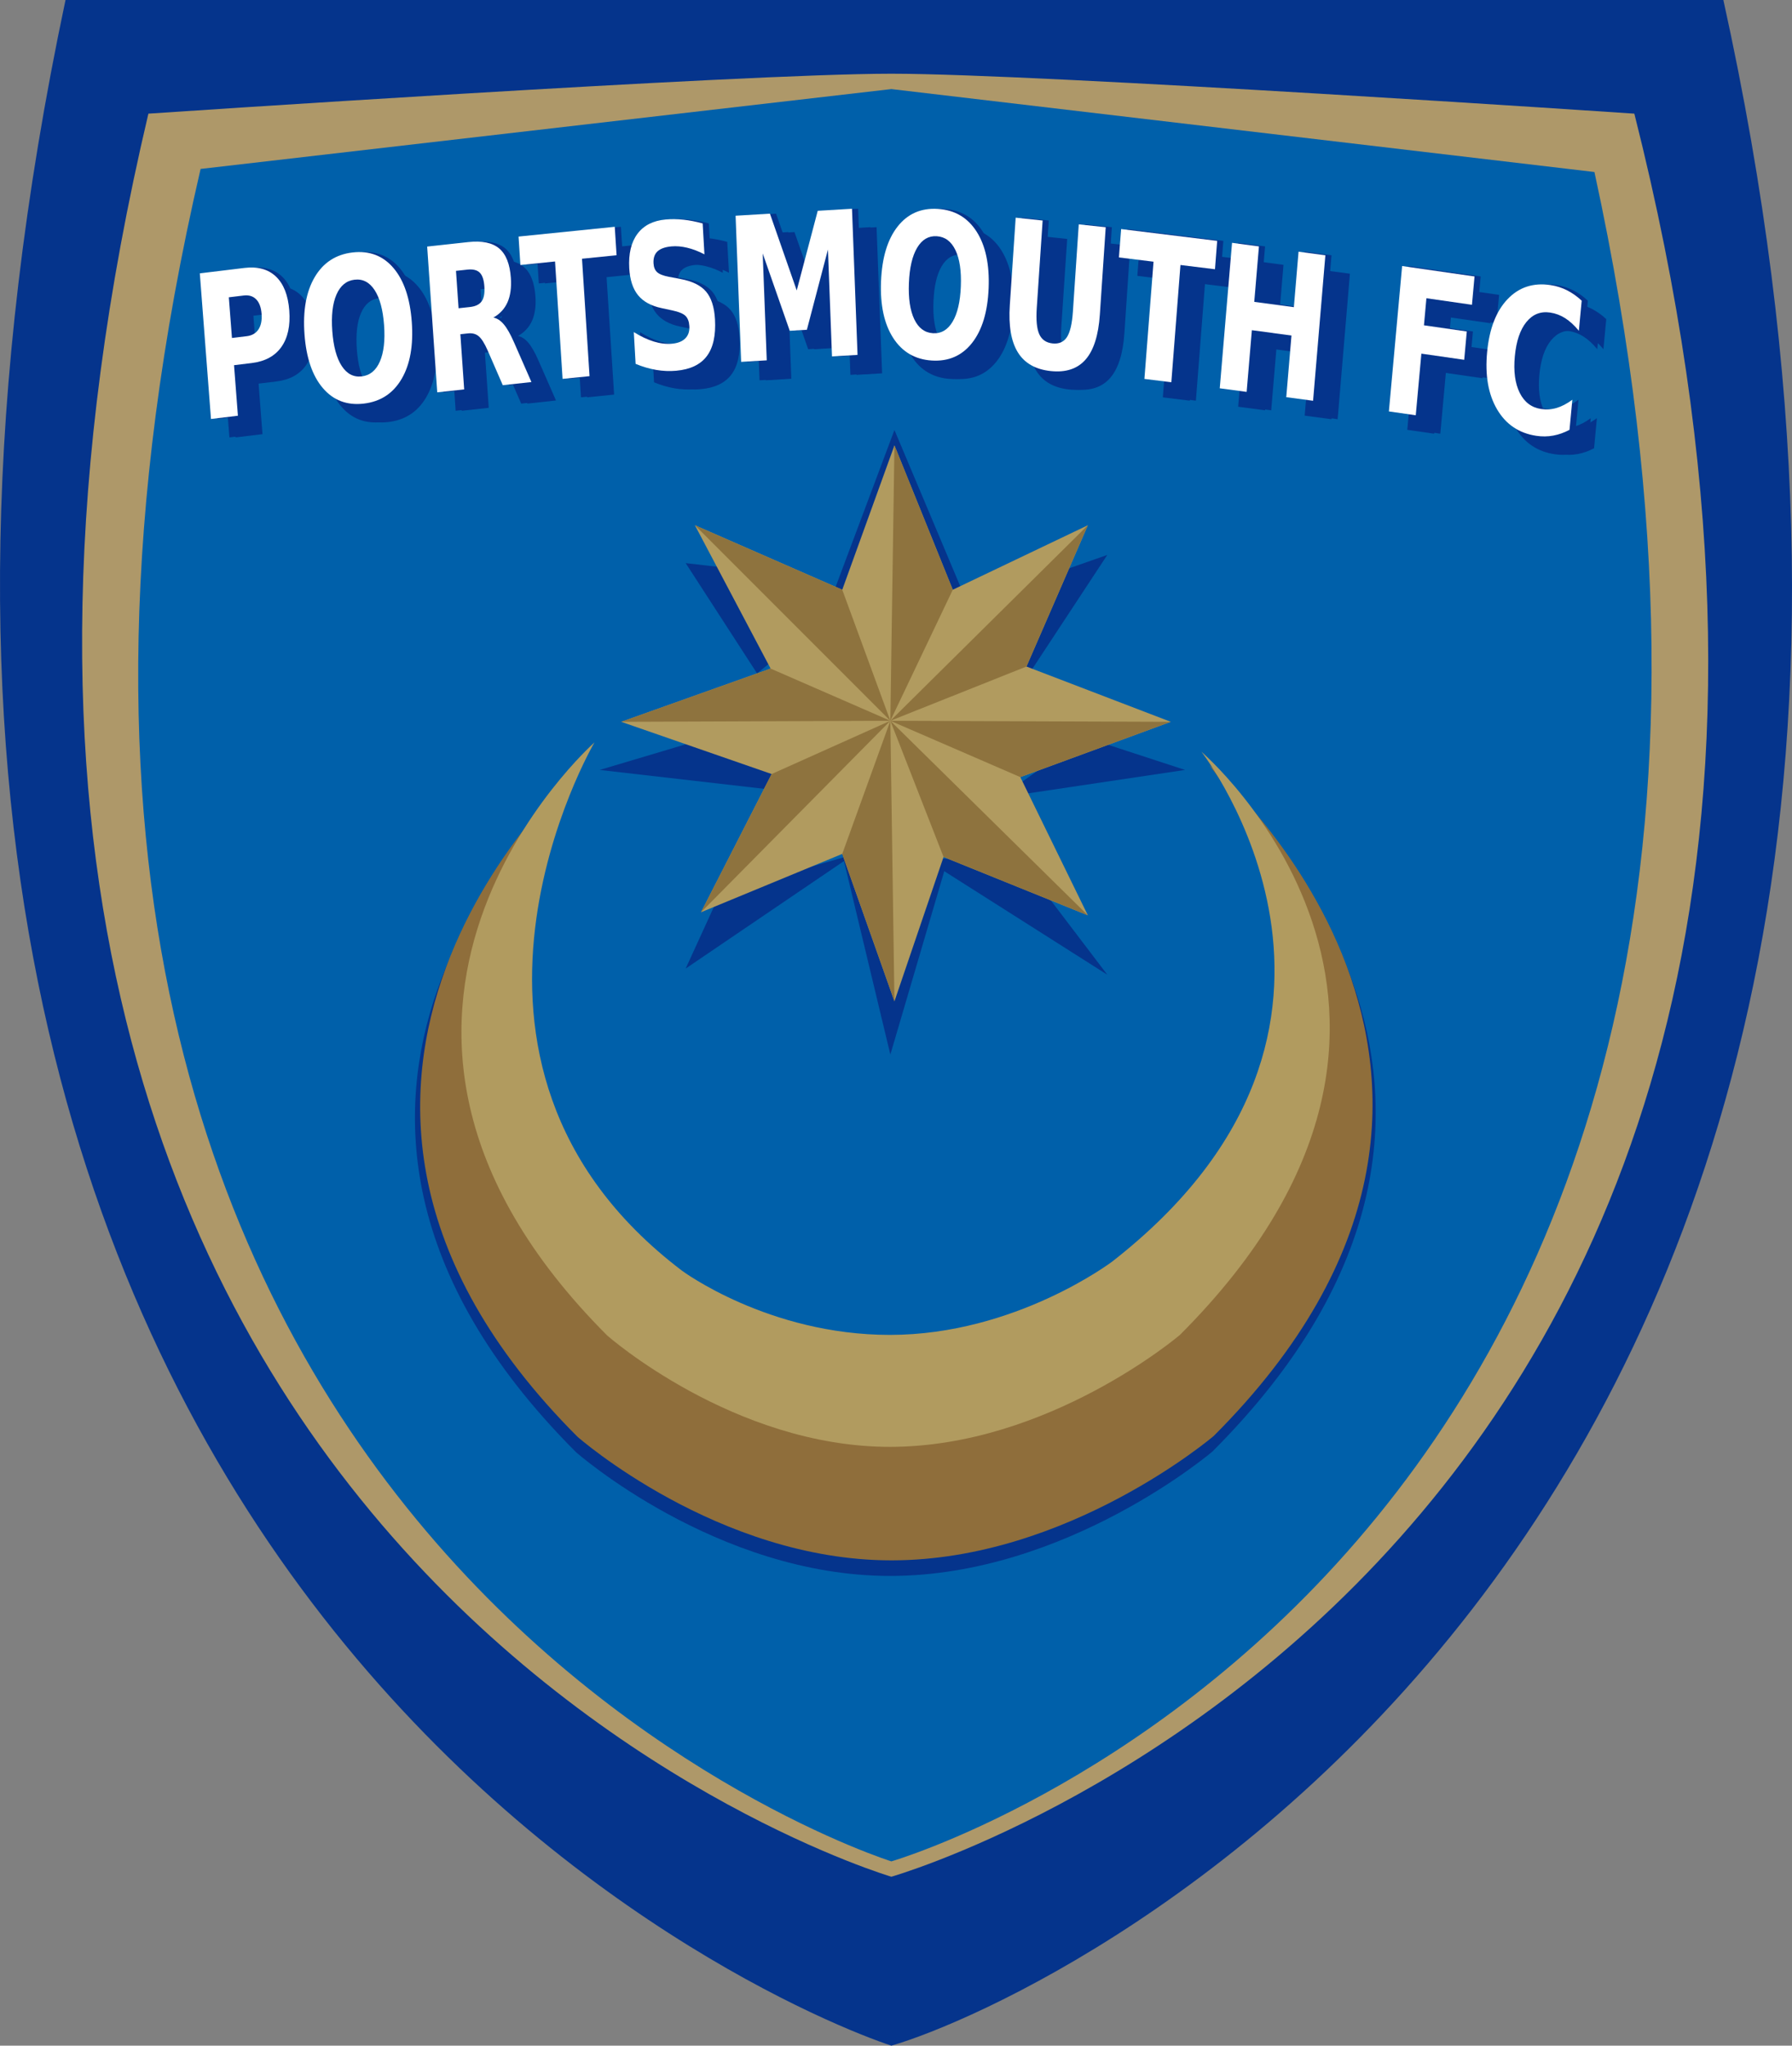
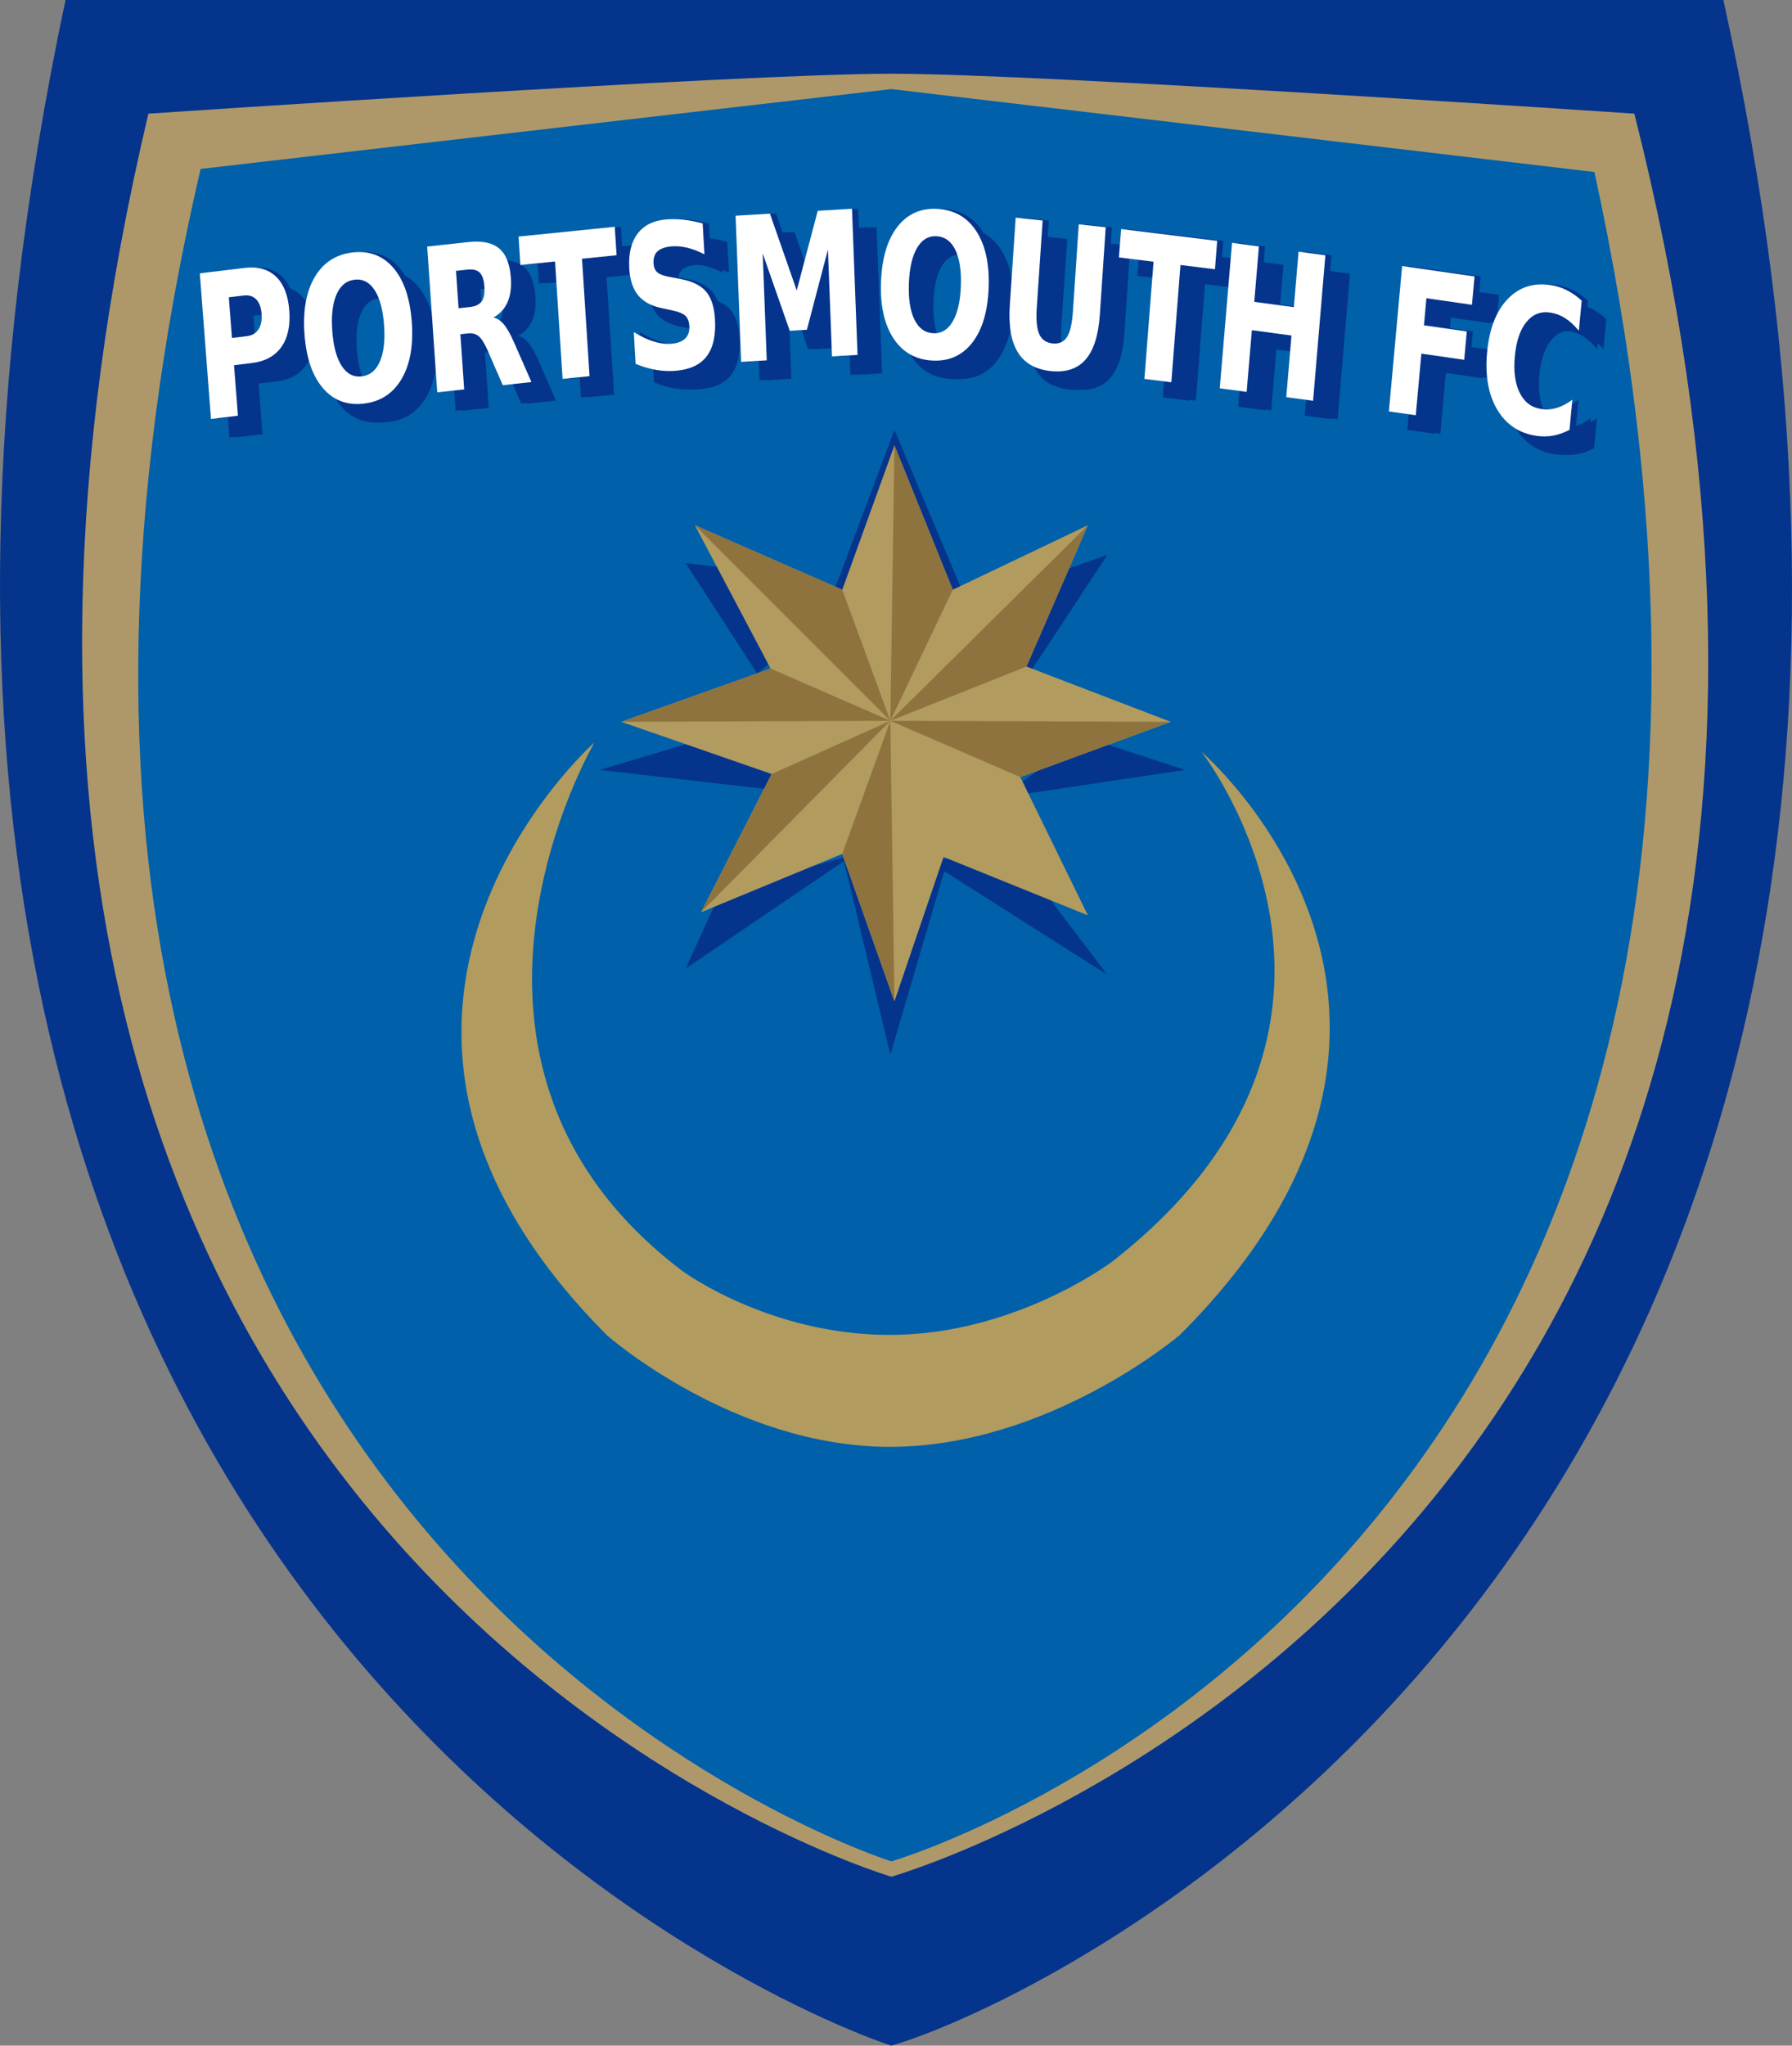
<svg xmlns="http://www.w3.org/2000/svg" version="1.0" x="0px" y="0px" width="350.215px" height="399.6px" viewBox="0 0 350.215 399.6" enable-background="new 0 0 350.215 399.6" xml:space="preserve">
  <rect x="0" y="0" width="350.215" height="399.6" fill="#808080" stroke="none" />
  <g id="Ebene_2">
    <path fill="#05348C" d="M12.803,0c-65.4,309,139.969,392.568,161.4,399.6c31.2-9,228.6-100.2,162.6-399.6H12.803z" />
  </g>
  <g id="Ebene_3">
    <path fill="#AE9869" d="M29.002,22.2c-66.6,282,145.2,344.4,145.2,344.4s216.6-61.8,145.2-344.4c0,0-115.8-7.8-145.2-7.8   S29.002,22.2,29.002,22.2z" />
  </g>
  <g id="Ebene_4">
    <path fill="#0060AA" d="M39.203,33c-62.4,268.8,135,330.6,135,330.6s196.8-57,137.4-330l-137.4-16.2L39.203,33z" />
  </g>
  <g id="Ebene_9">
-     <path fill="#05348C" d="M110.432,155.547c0,0-67.434,58.548,2.166,128.147c0,0,27.45,24.15,61.35,24.15c34.5,0,63-24.301,63-24.301   c70.351-70.35,2.412-129.541,2.412-129.541s48.588,62.341-17.09,113.606c0,0-21.022,15.935-48.322,15.935   c-26.4,0-45.15-13.949-45.15-13.949C69.098,224.294,110.432,155.547,110.432,155.547z" />
-   </g>
+     </g>
  <g id="Ebene_8">
-     <path fill="#8F6E3B" d="M113.603,149.7c0,0-70.35,61.35-0.75,130.95c0,0,27.45,24.15,61.35,24.15c34.5,0,63-24.3,63-24.3   c70.35-70.351-0.9-131.1-0.9-131.1s51.9,63.9-13.777,115.164c0,0-21.022,15.937-48.323,15.937c-26.4,0-45.15-13.95-45.15-13.95   C69.353,221.25,113.603,149.7,113.603,149.7z" />
    <path fill="#B19B5F" d="M116.181,145.021c0,0-60.136,53.232,2.503,115.872c0,0,24.705,21.735,55.215,21.735   c31.05,0,56.701-21.87,56.701-21.87c63.314-63.315,4.203-113.904,4.203-113.904s41.696,53.425-17.414,99.562   c0,0-18.92,14.343-43.49,14.343c-23.76,0-40.635-12.555-40.635-12.555C79.534,207.434,116.181,145.021,116.181,145.021z" />
  </g>
  <g id="Ebene_7">
    <polygon fill="#05348C" points="216.403,190.399 183.648,169.616 192.648,159.155" />
    <polygon fill="#05348C" points="164.603,166.8 174.003,206 185.257,167.746" />
    <polygon fill="#05348C" points="134.002,189.2 140.784,174.377 166.853,166.903" />
    <polygon fill="#05348C" points="117.203,150.4 153.203,154.534 149.099,140.895" />
    <polygon fill="#05348C" points="134.002,110 147.955,131.543 157.203,124 144.402,111.2" />
    <polygon fill="#05348C" points="216.403,108.4 200.603,132.4 192.403,116.8" />
    <polygon fill="#05348C" points="231.603,150.4 212.003,144 195.403,155.799" />
    <polygon fill="#05348C" points="187.916,115.114 174.803,83.996 163.091,115.211" />
  </g>
  <g id="Ebene_6">
    <polygon fill="#B19B5F" points="174.803,87 164.603,115.2 135.803,102.6 150.603,130.6 121.403,141 150.803,151.2 137.002,178.2 164.603,166.8 174.803,195.6 184.402,167.4 212.603,178.8 199.402,151.8 228.803,141 200.603,130.2 212.603,102.6 186.203,115.2" />
    <polygon fill="#8E733E" points="135.803,102.6 174.002,140.799 164.603,115.2" />
    <polygon fill="#8E733E" points="174.803,87 174.002,140.799 186.203,115.2" />
    <polygon fill="#8E733E" points="212.603,102.6 174.002,140.799 200.603,130.2" />
    <polygon fill="#8E733E" points="228.803,141 174.002,140.799 199.402,151.8" />
-     <polygon fill="#8E733E" points="212.603,178.8 174.002,140.799 184.402,167.4" />
    <polygon fill="#8E733E" points="174.803,195.6 174.002,140.799 164.603,166.8" />
    <polygon fill="#8E733E" points="137.002,178.2 174.002,140.799 150.803,151.2" />
    <polygon fill="#8E733E" points="121.403,141 174.002,140.799 150.603,130.6" />
  </g>
  <g id="Ebene_10">
    <g>
      <g>
        <path fill="#05348C" d="M43.85,56.996l8.719-1.057c2.598-0.314,4.651,0.248,6.159,1.686c1.509,1.439,2.377,3.645,2.605,6.618     c0.229,2.985-0.287,5.366-1.548,7.14c-1.262,1.775-3.191,2.82-5.79,3.135l-3.458,0.419l0.758,9.87l-5.262,0.639L43.85,56.996z      M49.52,61.675l0.611,7.946l2.896-0.351c1.021-0.124,1.783-0.566,2.286-1.325c0.503-0.76,0.706-1.774,0.608-3.045     c-0.097-1.27-0.451-2.215-1.06-2.833c-0.609-0.618-1.423-0.866-2.444-0.742L49.52,61.675z" />
        <path fill="#05348C" d="M73.707,52.917c3.276-0.379,5.939,0.633,7.987,3.035c2.048,2.403,3.241,5.911,3.58,10.523     c0.338,4.602-0.325,8.318-1.989,11.15c-1.664,2.833-4.134,4.44-7.411,4.819c-3.267,0.378-5.926-0.633-7.979-3.036     c-2.053-2.401-3.249-5.902-3.586-10.503c-0.339-4.613,0.326-8.337,1.995-11.17C67.973,54.902,70.44,53.296,73.707,52.917z      M74.097,58.236c-1.598,0.185-2.778,1.155-3.542,2.909c-0.764,1.755-1.035,4.131-0.815,7.13c0.219,2.987,0.832,5.255,1.838,6.804     c1.006,1.55,2.308,2.231,3.906,2.047c1.608-0.187,2.794-1.157,3.558-2.912c0.763-1.754,1.036-4.125,0.817-7.112     c-0.221-2.999-0.834-5.273-1.84-6.823C77.012,58.731,75.705,58.049,74.097,58.236z" />
        <path fill="#05348C" d="M94.771,68.888l0.745,10.776l-5.266,0.575l-1.968-28.474l8.028-0.876     c2.691-0.294,4.705,0.121,6.042,1.243c1.336,1.123,2.099,3.044,2.287,5.765c0.13,1.882-0.087,3.462-0.651,4.74     c-0.564,1.279-1.484,2.276-2.76,2.992c0.734,0.15,1.415,0.598,2.042,1.343c0.627,0.745,1.286,1.906,1.977,3.483l3.412,7.775     l-5.6,0.611l-2.963-6.806c-0.604-1.369-1.182-2.285-1.734-2.75c-0.552-0.464-1.252-0.651-2.103-0.558L94.771,68.888z      M96.637,63.574c1.093-0.12,1.859-0.491,2.3-1.117c0.441-0.624,0.616-1.591,0.526-2.901c-0.089-1.297-0.394-2.198-0.913-2.706     c-0.52-0.507-1.326-0.701-2.418-0.582l-2.216,0.242l0.505,7.305L96.637,63.574z" />
        <path fill="#05348C" d="M106.145,49.812l18.799-1.908l0.356,5.553l-6.757,0.686l1.474,22.936l-5.269,0.535l-1.475-22.935     l-6.772,0.688L106.145,49.812z" />
        <path fill="#05348C" d="M142.126,47.249l0.343,6.034c-1.154-0.6-2.276-1.03-3.365-1.291c-1.089-0.26-2.11-0.348-3.062-0.263     c-1.257,0.113-2.172,0.438-2.748,0.976c-0.575,0.538-0.833,1.316-0.776,2.334c0.043,0.764,0.28,1.341,0.709,1.731     s1.189,0.689,2.281,0.899l2.27,0.43c2.315,0.432,3.986,1.254,5.012,2.467c1.026,1.213,1.607,3.016,1.743,5.409     c0.179,3.145-0.355,5.543-1.6,7.196c-1.245,1.654-3.241,2.604-5.986,2.85c-1.296,0.116-2.605,0.061-3.927-0.166     c-1.321-0.228-2.654-0.619-4-1.177l-0.353-6.206c1.362,0.851,2.665,1.466,3.908,1.847c1.244,0.381,2.432,0.521,3.567,0.419     c1.145-0.103,2.008-0.449,2.591-1.039c0.583-0.589,0.846-1.38,0.79-2.374c-0.051-0.891-0.298-1.559-0.74-2.006     c-0.443-0.446-1.298-0.805-2.566-1.075l-2.072-0.447c-2.071-0.428-3.618-1.268-4.641-2.52c-1.023-1.251-1.599-3.011-1.728-5.276     c-0.161-2.838,0.373-5.081,1.603-6.727c1.23-1.646,3.071-2.579,5.523-2.798c1.125-0.102,2.286-0.087,3.485,0.042     C139.587,46.648,140.833,46.892,142.126,47.249z" />
        <path fill="#05348C" d="M148.56,45.739l6.71-0.402l5.236,14.999l4.107-15.559l6.696-0.401l1.083,28.549l-4.991,0.299     l-0.792-20.881l-4.118,15.675l-3.348,0.2l-5.286-15.111l0.792,20.881l-5.006,0.3L148.56,45.739z" />
        <path fill="#05348C" d="M188.091,44.408c3.285,0.208,5.808,1.684,7.563,4.427c1.756,2.744,2.542,6.429,2.355,11.056     c-0.185,4.615-1.261,8.175-3.227,10.683c-1.967,2.508-4.593,3.658-7.88,3.45c-3.276-0.208-5.795-1.683-7.557-4.427     c-1.761-2.744-2.549-6.423-2.363-11.037c0.186-4.627,1.265-8.194,3.235-10.701C182.19,45.351,184.813,44.2,188.091,44.408z      M187.876,49.743c-1.604-0.102-2.881,0.648-3.834,2.248c-0.955,1.601-1.492,3.905-1.613,6.914     c-0.119,2.996,0.231,5.349,1.052,7.063c0.821,1.713,2.033,2.621,3.636,2.722c1.613,0.103,2.896-0.647,3.85-2.248     c0.954-1.601,1.492-3.898,1.611-6.894c0.121-3.008-0.229-5.369-1.05-7.082C190.706,50.752,189.488,49.844,187.876,49.743z" />
        <path fill="#05348C" d="M203.297,46.118l5.268,0.559l-1.147,17.072c-0.158,2.353,0.004,4.064,0.487,5.133     c0.484,1.069,1.348,1.67,2.593,1.803c1.255,0.132,2.192-0.277,2.813-1.229c0.618-0.953,1.008-2.605,1.166-4.958l1.148-17.073     l5.268,0.559l-1.148,17.073c-0.271,4.031-1.199,6.955-2.783,8.772c-1.586,1.817-3.86,2.568-6.825,2.253     c-2.966-0.314-5.106-1.534-6.421-3.659c-1.314-2.124-1.836-5.202-1.564-9.234L203.297,46.118z" />
        <path fill="#05348C" d="M223.906,48.343l18.771,2.307l-0.432,5.544l-6.746-0.829l-1.784,22.901l-5.261-0.646l1.783-22.901     l-6.764-0.832L223.906,48.343z" />
        <path fill="#05348C" d="M245.581,51.031l5.256,0.701l-0.915,10.832l7.741,1.033l0.916-10.832l5.241,0.7l-2.402,28.421     l-5.241-0.699l1.018-12.05l-7.74-1.034l-1.02,12.05l-5.256-0.702L245.581,51.031z" />
        <path fill="#05348C" d="M278.82,55.567l14.151,2.036l-0.504,5.535l-8.9-1.281l-0.481,5.288l8.371,1.205l-0.505,5.534l-8.37-1.204     l-1.098,12.039l-5.251-0.756L278.82,55.567z" />
        <path fill="#05348C" d="M311.533,87.56c-1.034,0.553-2.091,0.928-3.167,1.127c-1.077,0.2-2.182,0.215-3.311,0.047     c-3.39-0.506-5.946-2.228-7.674-5.165s-2.377-6.668-1.949-11.192c0.428-4.537,1.756-7.979,3.982-10.326     c2.227-2.348,5.034-3.269,8.424-2.763c1.128,0.168,2.198,0.508,3.209,1.019s1.967,1.187,2.869,2.028l-0.556,5.874     c-0.891-1.071-1.787-1.892-2.689-2.464c-0.902-0.571-1.872-0.935-2.912-1.09c-1.875-0.28-3.427,0.337-4.653,1.851     c-1.229,1.513-1.98,3.74-2.258,6.68c-0.277,2.928,0.041,5.308,0.951,7.14c0.91,1.832,2.305,2.888,4.18,3.168     c1.04,0.156,2.051,0.088,3.034-0.203c0.983-0.29,2.009-0.825,3.074-1.604L311.533,87.56z" />
        <path fill="#05348C" d="M40.25,53.396l8.719-1.057c2.598-0.314,4.651,0.248,6.159,1.686c1.509,1.439,2.377,3.645,2.605,6.618     c0.229,2.985-0.287,5.366-1.548,7.14c-1.262,1.775-3.191,2.82-5.79,3.135l-3.458,0.419l0.758,9.87l-5.262,0.639L40.25,53.396z      M45.92,58.075l0.611,7.946l2.896-0.351c1.021-0.124,1.783-0.566,2.286-1.325c0.503-0.76,0.706-1.774,0.608-3.045     c-0.097-1.27-0.451-2.215-1.06-2.833c-0.609-0.618-1.423-0.866-2.444-0.742L45.92,58.075z" />
        <path fill="#05348C" d="M70.107,49.316c3.276-0.379,5.939,0.633,7.987,3.035c2.048,2.403,3.241,5.911,3.58,10.523     c0.338,4.602-0.325,8.318-1.989,11.15c-1.664,2.833-4.134,4.44-7.411,4.819c-3.267,0.378-5.926-0.633-7.979-3.036     c-2.053-2.401-3.249-5.902-3.586-10.503c-0.339-4.613,0.326-8.337,1.995-11.17C64.373,51.302,66.84,49.696,70.107,49.316z      M70.497,54.636c-1.598,0.185-2.778,1.155-3.542,2.909c-0.764,1.755-1.035,4.131-0.815,7.13c0.219,2.987,0.832,5.255,1.838,6.804     c1.006,1.55,2.308,2.231,3.906,2.047c1.608-0.187,2.794-1.157,3.558-2.912c0.763-1.754,1.036-4.125,0.817-7.112     c-0.221-2.999-0.834-5.273-1.84-6.823C73.412,55.131,72.105,54.449,70.497,54.636z" />
-         <path fill="#05348C" d="M91.171,65.288l0.745,10.776l-5.266,0.575l-1.968-28.474l8.028-0.876     c2.691-0.294,4.705,0.121,6.042,1.243c1.336,1.123,2.099,3.044,2.287,5.765c0.13,1.882-0.087,3.462-0.651,4.74     c-0.564,1.279-1.484,2.276-2.76,2.992c0.734,0.15,1.415,0.598,2.042,1.343c0.627,0.745,1.286,1.906,1.977,3.483l3.412,7.775     l-5.6,0.611l-2.963-6.806c-0.604-1.369-1.182-2.285-1.734-2.75c-0.552-0.464-1.252-0.651-2.103-0.558L91.171,65.288z      M93.037,59.974c1.093-0.12,1.859-0.491,2.3-1.117c0.441-0.624,0.616-1.591,0.526-2.901c-0.089-1.297-0.394-2.198-0.913-2.706     c-0.52-0.507-1.326-0.701-2.418-0.582l-2.216,0.242l0.505,7.305L93.037,59.974z" />
        <path fill="#05348C" d="M102.544,46.211l18.799-1.908l0.356,5.553l-6.757,0.686l1.474,22.936l-5.269,0.535l-1.475-22.935     l-6.772,0.688L102.544,46.211z" />
        <path fill="#05348C" d="M138.526,43.649l0.343,6.034c-1.154-0.6-2.276-1.03-3.365-1.291c-1.089-0.26-2.11-0.348-3.062-0.263     c-1.257,0.113-2.172,0.438-2.748,0.976c-0.575,0.538-0.833,1.316-0.776,2.334c0.043,0.764,0.28,1.341,0.709,1.731     s1.189,0.689,2.281,0.899l2.27,0.43c2.315,0.432,3.986,1.254,5.012,2.467c1.026,1.213,1.607,3.016,1.743,5.409     c0.179,3.145-0.355,5.543-1.6,7.196c-1.245,1.654-3.241,2.604-5.986,2.85c-1.296,0.116-2.605,0.061-3.927-0.166     c-1.321-0.228-2.654-0.619-4-1.177l-0.353-6.206c1.362,0.851,2.665,1.466,3.908,1.847c1.244,0.381,2.432,0.521,3.567,0.419     c1.145-0.103,2.008-0.449,2.591-1.039c0.583-0.589,0.846-1.38,0.79-2.374c-0.051-0.891-0.298-1.559-0.74-2.006     c-0.443-0.446-1.298-0.805-2.566-1.075l-2.072-0.447c-2.071-0.428-3.618-1.268-4.641-2.52c-1.023-1.251-1.599-3.011-1.728-5.276     c-0.161-2.838,0.373-5.081,1.603-6.727c1.23-1.646,3.071-2.579,5.523-2.798c1.125-0.102,2.286-0.087,3.485,0.042     C135.987,43.048,137.232,43.292,138.526,43.649z" />
        <path fill="#05348C" d="M144.959,42.139l6.71-0.402l5.236,14.999l4.107-15.559l6.696-0.401l1.083,28.549l-4.991,0.299     l-0.792-20.881l-4.118,15.675l-3.348,0.2l-5.286-15.111l0.792,20.881l-5.006,0.3L144.959,42.139z" />
        <path fill="#05348C" d="M184.491,40.808c3.285,0.208,5.808,1.684,7.563,4.427c1.756,2.744,2.542,6.429,2.355,11.056     c-0.185,4.615-1.261,8.175-3.227,10.683c-1.967,2.508-4.593,3.658-7.88,3.45c-3.276-0.208-5.795-1.683-7.557-4.427     c-1.761-2.744-2.549-6.423-2.364-11.037c0.186-4.627,1.265-8.194,3.236-10.701C178.591,41.75,181.214,40.6,184.491,40.808z      M184.276,46.143c-1.604-0.102-2.881,0.648-3.834,2.248c-0.955,1.601-1.492,3.905-1.613,6.914     c-0.119,2.996,0.231,5.349,1.052,7.063c0.821,1.713,2.033,2.621,3.636,2.722c1.613,0.103,2.896-0.647,3.85-2.248     c0.954-1.601,1.492-3.898,1.611-6.894c0.121-3.008-0.229-5.369-1.05-7.082C187.106,47.152,185.889,46.244,184.276,46.143z" />
        <path fill="#05348C" d="M199.697,42.518l5.268,0.559l-1.147,17.072c-0.158,2.353,0.004,4.064,0.487,5.133     c0.484,1.069,1.348,1.67,2.593,1.803c1.255,0.132,2.192-0.277,2.813-1.229c0.618-0.953,1.008-2.605,1.166-4.958l1.148-17.073     l5.268,0.559l-1.148,17.073c-0.271,4.031-1.199,6.955-2.783,8.772c-1.586,1.817-3.86,2.568-6.825,2.253     c-2.966-0.314-5.106-1.534-6.421-3.659c-1.314-2.124-1.836-5.202-1.564-9.234L199.697,42.518z" />
        <path fill="#05348C" d="M220.307,44.743l18.771,2.307l-0.432,5.544l-6.746-0.829l-1.784,22.901l-5.261-0.646l1.783-22.901     l-6.764-0.832L220.307,44.743z" />
        <path fill="#05348C" d="M241.981,47.431l5.256,0.701l-0.915,10.832l7.741,1.033l0.916-10.832l5.241,0.7l-2.402,28.421     l-5.241-0.699l1.018-12.05l-7.74-1.034l-1.02,12.05l-5.256-0.702L241.981,47.431z" />
        <path fill="#05348C" d="M275.221,51.967l14.151,2.036l-0.504,5.535l-8.9-1.281l-0.481,5.288l8.371,1.205l-0.505,5.534     l-8.37-1.204l-1.098,12.039l-5.251-0.756L275.221,51.967z" />
        <path fill="#05348C" d="M307.934,83.96c-1.034,0.553-2.091,0.928-3.167,1.127c-1.077,0.2-2.182,0.215-3.311,0.047     c-3.39-0.506-5.946-2.228-7.674-5.165s-2.377-6.668-1.949-11.192c0.428-4.537,1.756-7.979,3.982-10.326     c2.227-2.348,5.034-3.269,8.424-2.763c1.128,0.168,2.198,0.508,3.209,1.019s1.967,1.187,2.869,2.028l-0.556,5.874     c-0.891-1.071-1.787-1.892-2.689-2.464c-0.902-0.571-1.872-0.935-2.912-1.09c-1.875-0.28-3.427,0.337-4.653,1.851     c-1.229,1.513-1.98,3.74-2.258,6.68c-0.277,2.928,0.041,5.308,0.951,7.14c0.91,1.832,2.305,2.888,4.18,3.168     c1.04,0.156,2.051,0.088,3.034-0.203c0.983-0.29,2.009-0.825,3.074-1.604L307.934,83.96z" />
      </g>
      <g>
        <g>
          <path fill="#05348C" d="M42.65,56.996l8.719-1.057c2.598-0.314,4.651,0.248,6.159,1.686c1.509,1.439,2.377,3.645,2.605,6.618      c0.229,2.985-0.287,5.366-1.548,7.14c-1.262,1.775-3.191,2.82-5.79,3.135l-3.458,0.419l0.758,9.87l-5.262,0.639L42.65,56.996z       M48.32,61.675l0.611,7.946l2.896-0.351c1.021-0.124,1.783-0.566,2.286-1.325c0.503-0.76,0.706-1.774,0.608-3.045      c-0.097-1.27-0.451-2.215-1.06-2.833c-0.609-0.618-1.423-0.866-2.444-0.742L48.32,61.675z" />
          <path fill="#05348C" d="M72.507,52.917c3.276-0.379,5.939,0.633,7.987,3.035c2.048,2.403,3.241,5.911,3.58,10.523      c0.338,4.602-0.325,8.318-1.989,11.15c-1.664,2.833-4.134,4.44-7.411,4.819c-3.267,0.378-5.926-0.633-7.979-3.036      c-2.053-2.401-3.249-5.902-3.586-10.503c-0.339-4.613,0.326-8.337,1.995-11.17C66.772,54.902,69.24,53.296,72.507,52.917z       M72.897,58.236c-1.598,0.185-2.778,1.155-3.542,2.909c-0.764,1.755-1.035,4.131-0.815,7.13      c0.219,2.987,0.832,5.255,1.838,6.804c1.006,1.55,2.308,2.231,3.906,2.047c1.608-0.187,2.794-1.157,3.558-2.912      c0.763-1.754,1.036-4.125,0.817-7.112c-0.221-2.999-0.834-5.273-1.84-6.823C75.812,58.731,74.505,58.049,72.897,58.236z" />
          <path fill="#05348C" d="M93.571,68.888l0.745,10.776l-5.266,0.575l-1.968-28.474l8.028-0.876      c2.691-0.294,4.705,0.121,6.042,1.243c1.336,1.123,2.099,3.044,2.287,5.765c0.13,1.882-0.087,3.462-0.651,4.74      c-0.564,1.279-1.484,2.276-2.76,2.992c0.734,0.15,1.415,0.598,2.042,1.343c0.627,0.745,1.286,1.906,1.977,3.483l3.412,7.775      l-5.6,0.611l-2.963-6.806c-0.604-1.369-1.182-2.285-1.734-2.75c-0.552-0.464-1.252-0.651-2.103-0.558L93.571,68.888z       M95.437,63.574c1.093-0.12,1.859-0.491,2.3-1.117c0.441-0.624,0.616-1.591,0.526-2.901c-0.089-1.297-0.394-2.198-0.913-2.706      c-0.52-0.507-1.326-0.701-2.418-0.582l-2.216,0.242l0.505,7.305L95.437,63.574z" />
          <path fill="#05348C" d="M104.944,49.812l18.799-1.908l0.356,5.553l-6.757,0.686l1.474,22.936l-5.269,0.535l-1.475-22.935      l-6.772,0.688L104.944,49.812z" />
          <path fill="#05348C" d="M140.926,47.249l0.343,6.034c-1.154-0.6-2.276-1.03-3.365-1.291c-1.089-0.26-2.11-0.348-3.062-0.263      c-1.257,0.113-2.172,0.438-2.748,0.976c-0.575,0.538-0.833,1.316-0.776,2.334c0.043,0.764,0.28,1.341,0.709,1.731      s1.189,0.689,2.281,0.899l2.27,0.43c2.315,0.432,3.986,1.254,5.012,2.467c1.026,1.213,1.607,3.016,1.743,5.409      c0.179,3.145-0.355,5.543-1.6,7.196c-1.245,1.654-3.241,2.604-5.986,2.85c-1.296,0.116-2.605,0.061-3.927-0.166      c-1.321-0.228-2.654-0.619-4-1.177l-0.353-6.206c1.362,0.851,2.665,1.466,3.908,1.847c1.244,0.381,2.432,0.521,3.567,0.419      c1.145-0.103,2.008-0.449,2.591-1.039c0.583-0.589,0.846-1.38,0.79-2.374c-0.051-0.891-0.298-1.559-0.74-2.006      c-0.443-0.446-1.298-0.805-2.566-1.075l-2.072-0.447c-2.071-0.428-3.618-1.268-4.641-2.52c-1.023-1.251-1.599-3.011-1.728-5.276      c-0.161-2.838,0.373-5.081,1.603-6.727c1.23-1.646,3.071-2.579,5.523-2.798c1.125-0.102,2.286-0.087,3.485,0.042      C138.387,46.648,139.632,46.892,140.926,47.249z" />
          <path fill="#05348C" d="M147.359,45.739l6.71-0.402l5.236,14.999l4.107-15.559l6.696-0.401l1.083,28.549l-4.991,0.299      l-0.792-20.881l-4.118,15.675l-3.348,0.2l-5.286-15.111l0.792,20.881l-5.006,0.3L147.359,45.739z" />
          <path fill="#05348C" d="M186.891,44.408c3.285,0.208,5.808,1.684,7.563,4.427c1.756,2.744,2.542,6.429,2.355,11.056      c-0.185,4.615-1.261,8.175-3.227,10.683c-1.967,2.508-4.593,3.658-7.88,3.45c-3.276-0.208-5.795-1.683-7.557-4.427      c-1.761-2.744-2.548-6.423-2.363-11.037c0.186-4.627,1.265-8.194,3.235-10.701C180.99,45.351,183.613,44.2,186.891,44.408z       M186.676,49.743c-1.604-0.102-2.881,0.648-3.834,2.248c-0.955,1.601-1.492,3.905-1.613,6.914      c-0.119,2.996,0.231,5.349,1.052,7.063c0.821,1.713,2.033,2.621,3.636,2.722c1.613,0.103,2.896-0.647,3.85-2.248      c0.954-1.601,1.492-3.898,1.611-6.894c0.121-3.008-0.229-5.369-1.05-7.082C189.506,50.752,188.288,49.844,186.676,49.743z" />
          <path fill="#05348C" d="M202.097,46.118l5.268,0.559l-1.147,17.072c-0.158,2.353,0.004,4.064,0.487,5.133      c0.484,1.069,1.348,1.67,2.593,1.803c1.255,0.132,2.192-0.277,2.813-1.229c0.618-0.953,1.008-2.605,1.166-4.958l1.148-17.073      l5.268,0.559l-1.148,17.073c-0.271,4.031-1.199,6.955-2.783,8.772c-1.586,1.817-3.86,2.568-6.825,2.253      c-2.966-0.314-5.106-1.534-6.421-3.659c-1.314-2.124-1.836-5.202-1.564-9.234L202.097,46.118z" />
          <path fill="#05348C" d="M222.706,48.343l18.771,2.307l-0.432,5.544l-6.746-0.829l-1.784,22.901l-5.261-0.646l1.783-22.901      l-6.764-0.832L222.706,48.343z" />
          <path fill="#05348C" d="M244.381,51.031l5.256,0.701l-0.915,10.832l7.741,1.033l0.916-10.832l5.241,0.7l-2.402,28.421      l-5.241-0.699l1.018-12.05l-7.74-1.034l-1.02,12.05l-5.256-0.702L244.381,51.031z" />
          <path fill="#05348C" d="M277.62,55.567l14.151,2.036l-0.504,5.535l-8.9-1.281l-0.481,5.288l8.371,1.205l-0.505,5.534      l-8.37-1.204l-1.098,12.039l-5.251-0.756L277.62,55.567z" />
          <path fill="#05348C" d="M310.333,87.56c-1.034,0.553-2.091,0.928-3.167,1.127c-1.077,0.2-2.182,0.215-3.311,0.047      c-3.39-0.506-5.946-2.228-7.674-5.165s-2.377-6.668-1.949-11.192c0.428-4.537,1.756-7.979,3.982-10.326      c2.227-2.348,5.034-3.269,8.424-2.763c1.128,0.168,2.198,0.508,3.209,1.019s1.967,1.187,2.869,2.028l-0.556,5.874      c-0.891-1.071-1.787-1.892-2.689-2.464c-0.902-0.571-1.872-0.935-2.912-1.09c-1.875-0.28-3.427,0.337-4.653,1.851      c-1.229,1.513-1.98,3.74-2.258,6.68c-0.277,2.928,0.041,5.308,0.951,7.14c0.91,1.832,2.305,2.888,4.18,3.168      c1.04,0.156,2.051,0.088,3.034-0.203c0.983-0.29,2.009-0.825,3.074-1.604L310.333,87.56z" />
        </g>
        <g>
          <g>
            <path fill="#FFFFFF" d="M39.05,53.396l8.719-1.057c2.598-0.314,4.651,0.248,6.159,1.686c1.509,1.439,2.377,3.645,2.605,6.618       c0.229,2.985-0.287,5.366-1.548,7.14c-1.262,1.775-3.191,2.82-5.79,3.135l-3.458,0.419l0.758,9.87l-5.262,0.639L39.05,53.396z        M44.72,58.075l0.611,7.946l2.896-0.351c1.021-0.124,1.783-0.566,2.286-1.325c0.503-0.76,0.706-1.774,0.608-3.045       c-0.097-1.27-0.451-2.215-1.06-2.833c-0.609-0.618-1.423-0.866-2.444-0.742L44.72,58.075z" />
            <path fill="#FFFFFF" d="M68.907,49.316c3.276-0.379,5.939,0.633,7.987,3.035c2.048,2.403,3.241,5.911,3.58,10.523       c0.338,4.602-0.325,8.318-1.989,11.15c-1.664,2.833-4.134,4.44-7.411,4.819c-3.267,0.378-5.926-0.633-7.979-3.036       c-2.053-2.401-3.249-5.902-3.586-10.503c-0.339-4.613,0.326-8.337,1.995-11.17C63.172,51.302,65.64,49.696,68.907,49.316z        M69.297,54.636c-1.598,0.185-2.778,1.155-3.542,2.909c-0.764,1.755-1.035,4.131-0.815,7.13       c0.219,2.987,0.832,5.255,1.838,6.804c1.006,1.55,2.308,2.231,3.906,2.047c1.608-0.187,2.794-1.157,3.558-2.912       c0.763-1.754,1.036-4.125,0.817-7.112c-0.221-2.999-0.834-5.273-1.84-6.823C72.212,55.131,70.905,54.449,69.297,54.636z" />
            <path fill="#FFFFFF" d="M89.971,65.288l0.745,10.776l-5.266,0.575l-1.968-28.474l8.028-0.876       c2.691-0.294,4.705,0.121,6.042,1.243c1.336,1.123,2.099,3.044,2.287,5.765c0.13,1.882-0.087,3.462-0.651,4.74       c-0.564,1.279-1.484,2.276-2.76,2.992c0.734,0.15,1.415,0.598,2.042,1.343c0.627,0.745,1.286,1.906,1.977,3.483l3.412,7.775       l-5.6,0.611l-2.963-6.806c-0.604-1.369-1.182-2.285-1.734-2.75c-0.552-0.464-1.252-0.651-2.103-0.558L89.971,65.288z        M91.836,59.974c1.093-0.12,1.859-0.491,2.3-1.117c0.441-0.624,0.616-1.591,0.526-2.901c-0.089-1.297-0.394-2.198-0.913-2.706       c-0.52-0.507-1.326-0.701-2.418-0.582l-2.216,0.242l0.505,7.305L91.836,59.974z" />
            <path fill="#FFFFFF" d="M101.344,46.211l18.799-1.908l0.356,5.553l-6.757,0.686l1.474,22.936l-5.269,0.535l-1.475-22.935       l-6.772,0.688L101.344,46.211z" />
            <path fill="#FFFFFF" d="M137.326,43.649l0.343,6.034c-1.154-0.6-2.276-1.03-3.365-1.291c-1.089-0.26-2.11-0.348-3.062-0.263       c-1.257,0.113-2.172,0.438-2.748,0.976c-0.575,0.538-0.833,1.316-0.776,2.334c0.043,0.764,0.28,1.341,0.709,1.731       s1.189,0.689,2.281,0.899l2.27,0.43c2.315,0.432,3.986,1.254,5.012,2.467c1.026,1.213,1.607,3.016,1.743,5.409       c0.179,3.145-0.355,5.543-1.6,7.196c-1.245,1.654-3.241,2.604-5.986,2.85c-1.296,0.116-2.605,0.061-3.927-0.166       c-1.321-0.228-2.654-0.619-4-1.177l-0.353-6.206c1.362,0.851,2.665,1.466,3.908,1.847c1.244,0.381,2.432,0.521,3.567,0.419       c1.145-0.103,2.008-0.449,2.591-1.039c0.583-0.589,0.846-1.38,0.79-2.374c-0.051-0.891-0.298-1.559-0.74-2.006       c-0.443-0.446-1.298-0.805-2.566-1.075l-2.072-0.447c-2.071-0.428-3.618-1.268-4.641-2.52       c-1.023-1.251-1.599-3.011-1.728-5.276c-0.161-2.838,0.373-5.081,1.603-6.727c1.23-1.646,3.071-2.579,5.523-2.798       c1.125-0.102,2.286-0.087,3.485,0.042C134.787,43.048,136.032,43.292,137.326,43.649z" />
            <path fill="#FFFFFF" d="M143.759,42.139l6.71-0.402l5.236,14.999l4.107-15.559l6.696-0.401l1.083,28.549l-4.991,0.299       l-0.792-20.881l-4.118,15.675l-3.348,0.2l-5.286-15.111l0.792,20.881l-5.006,0.3L143.759,42.139z" />
            <path fill="#FFFFFF" d="M183.291,40.808c3.285,0.208,5.808,1.684,7.563,4.427c1.756,2.744,2.542,6.429,2.355,11.056       c-0.185,4.615-1.261,8.175-3.227,10.683c-1.967,2.508-4.593,3.658-7.88,3.45c-3.276-0.208-5.795-1.683-7.557-4.427       c-1.761-2.744-2.549-6.423-2.364-11.037c0.186-4.627,1.265-8.194,3.236-10.701C177.391,41.75,180.014,40.6,183.291,40.808z        M183.076,46.143c-1.604-0.102-2.881,0.648-3.834,2.248c-0.955,1.601-1.492,3.905-1.613,6.914       c-0.119,2.996,0.231,5.349,1.052,7.063c0.821,1.713,2.033,2.621,3.636,2.722c1.613,0.103,2.896-0.647,3.85-2.248       c0.954-1.601,1.492-3.898,1.611-6.894c0.121-3.008-0.229-5.369-1.05-7.082C185.906,47.152,184.688,46.244,183.076,46.143z" />
            <path fill="#FFFFFF" d="M198.497,42.518l5.268,0.559l-1.147,17.072c-0.158,2.353,0.004,4.064,0.487,5.133       c0.484,1.069,1.348,1.67,2.593,1.803c1.255,0.132,2.192-0.277,2.813-1.229c0.618-0.953,1.008-2.605,1.166-4.958l1.148-17.073       l5.268,0.559l-1.148,17.073c-0.271,4.031-1.199,6.955-2.783,8.772c-1.586,1.817-3.86,2.568-6.825,2.253       c-2.966-0.314-5.106-1.534-6.421-3.659c-1.314-2.124-1.836-5.202-1.564-9.234L198.497,42.518z" />
            <path fill="#FFFFFF" d="M219.106,44.743l18.771,2.307l-0.432,5.544l-6.746-0.829l-1.784,22.901l-5.261-0.646l1.783-22.901       l-6.764-0.832L219.106,44.743z" />
            <path fill="#FFFFFF" d="M240.781,47.431l5.256,0.701l-0.915,10.832l7.741,1.033l0.916-10.832l5.241,0.7l-2.402,28.421       l-5.241-0.699l1.018-12.05l-7.74-1.034l-1.02,12.05l-5.256-0.702L240.781,47.431z" />
            <path fill="#FFFFFF" d="M274.021,51.967l14.151,2.036l-0.504,5.535l-8.9-1.281l-0.481,5.288l8.371,1.205l-0.505,5.534       l-8.37-1.204l-1.098,12.039l-5.251-0.756L274.021,51.967z" />
            <path fill="#FFFFFF" d="M306.733,83.96c-1.034,0.553-2.091,0.928-3.167,1.127c-1.077,0.2-2.182,0.215-3.311,0.047       c-3.39-0.506-5.946-2.228-7.674-5.165s-2.377-6.668-1.949-11.192c0.428-4.537,1.756-7.979,3.982-10.326       c2.227-2.348,5.034-3.269,8.424-2.763c1.128,0.168,2.198,0.508,3.209,1.019s1.967,1.187,2.869,2.028l-0.556,5.874       c-0.891-1.071-1.787-1.892-2.689-2.464c-0.902-0.571-1.872-0.935-2.912-1.09c-1.875-0.28-3.427,0.337-4.653,1.851       c-1.229,1.513-1.98,3.74-2.258,6.68c-0.277,2.928,0.041,5.308,0.951,7.14c0.91,1.832,2.305,2.888,4.18,3.168       c1.04,0.156,2.051,0.088,3.034-0.203c0.983-0.29,2.009-0.825,3.074-1.604L306.733,83.96z" />
          </g>
        </g>
      </g>
    </g>
  </g>
</svg>